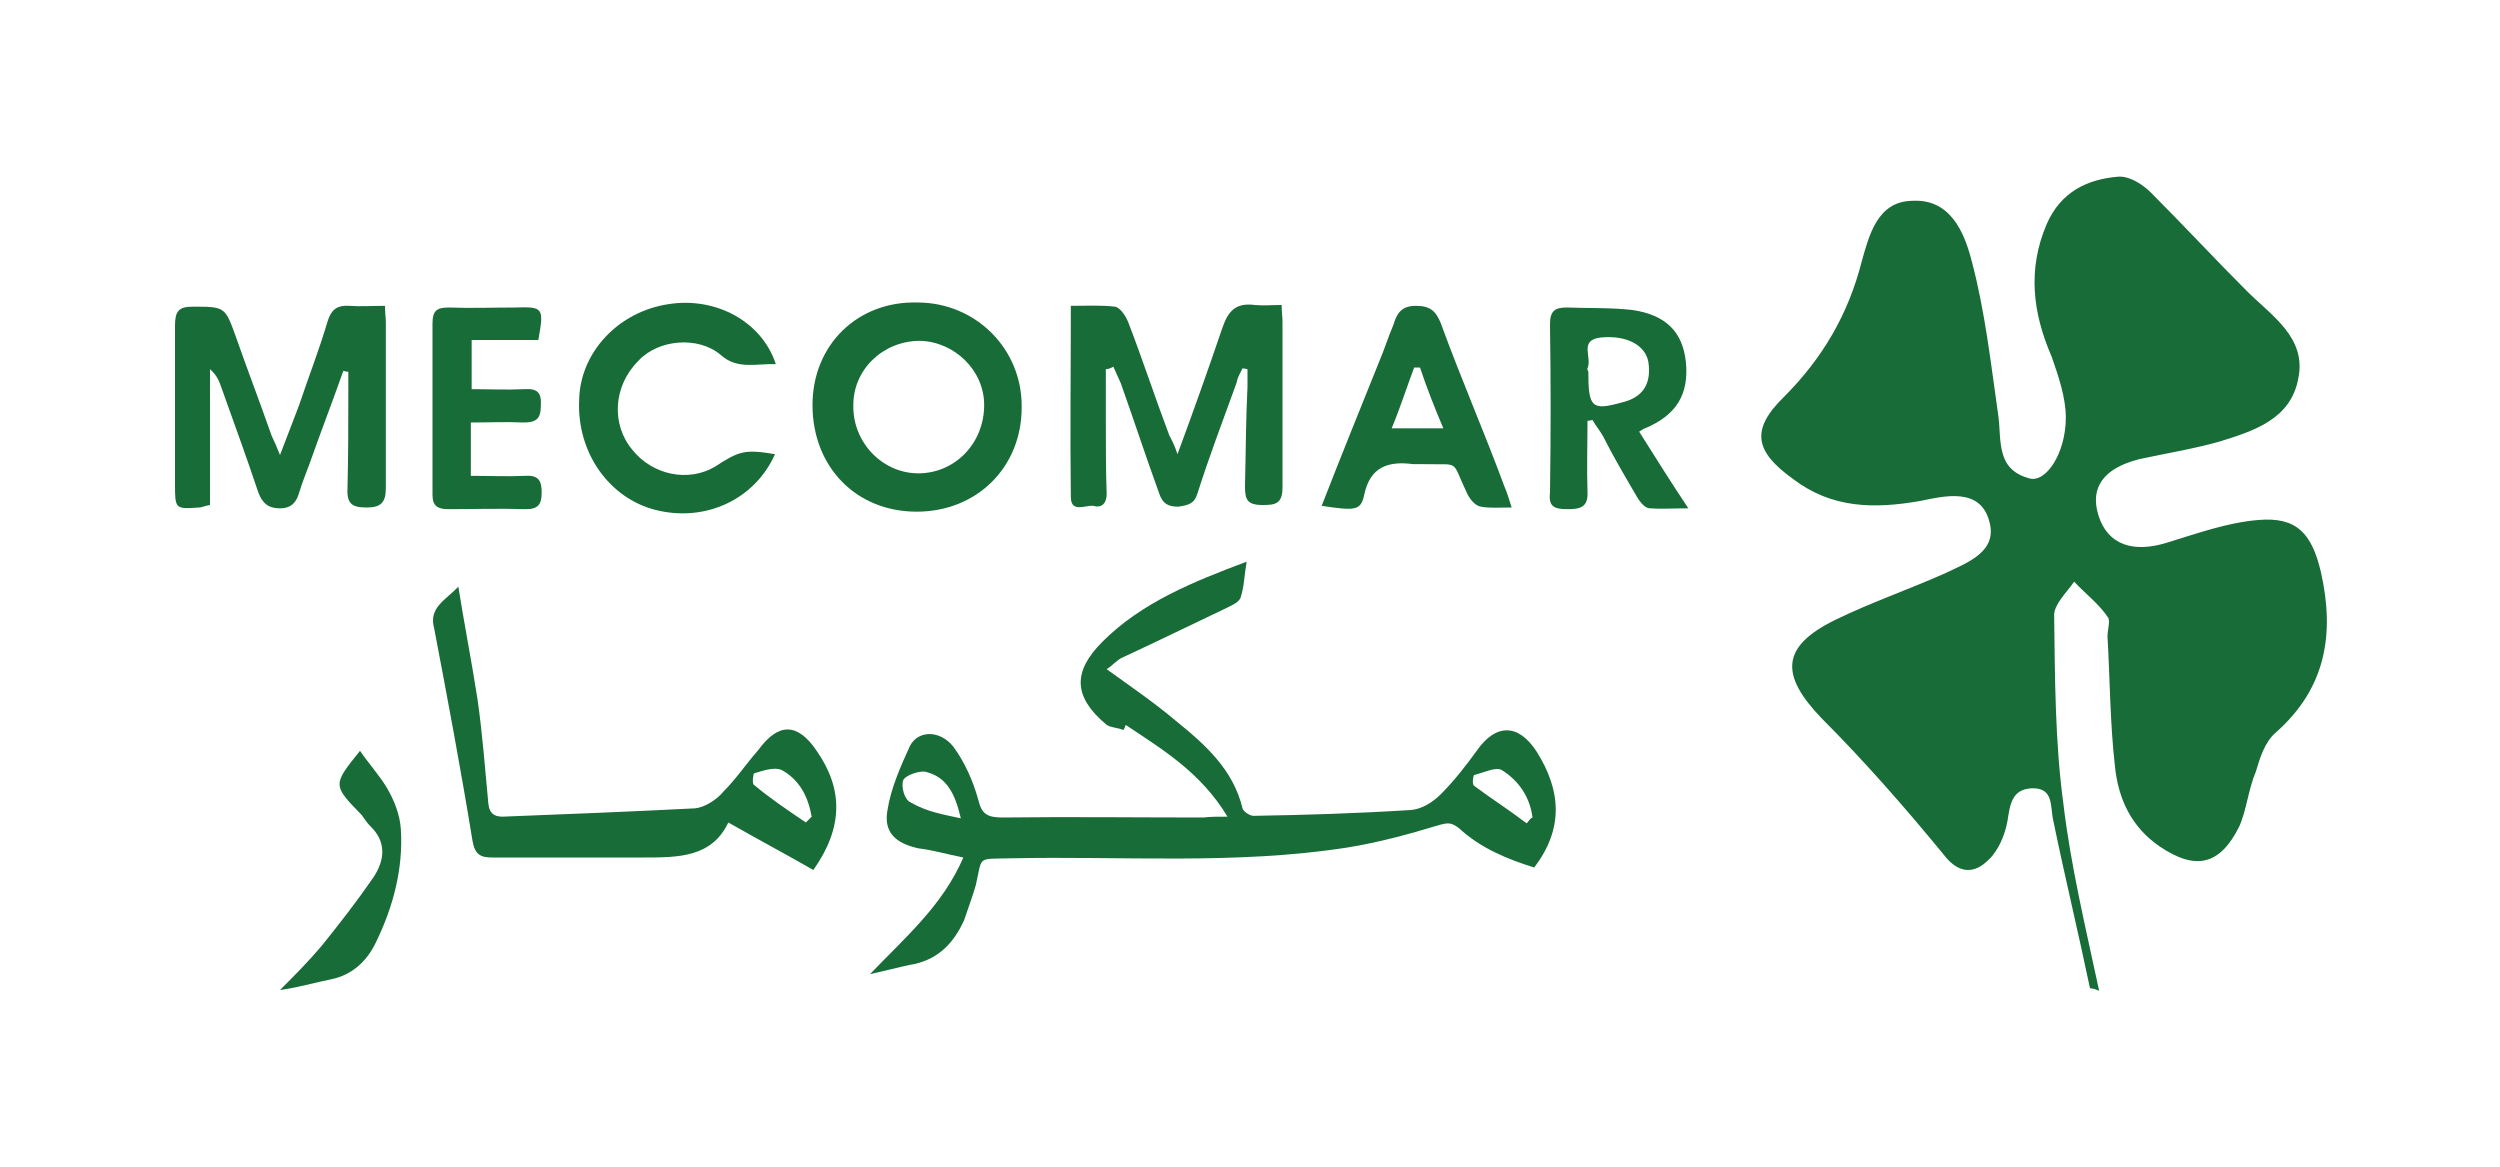
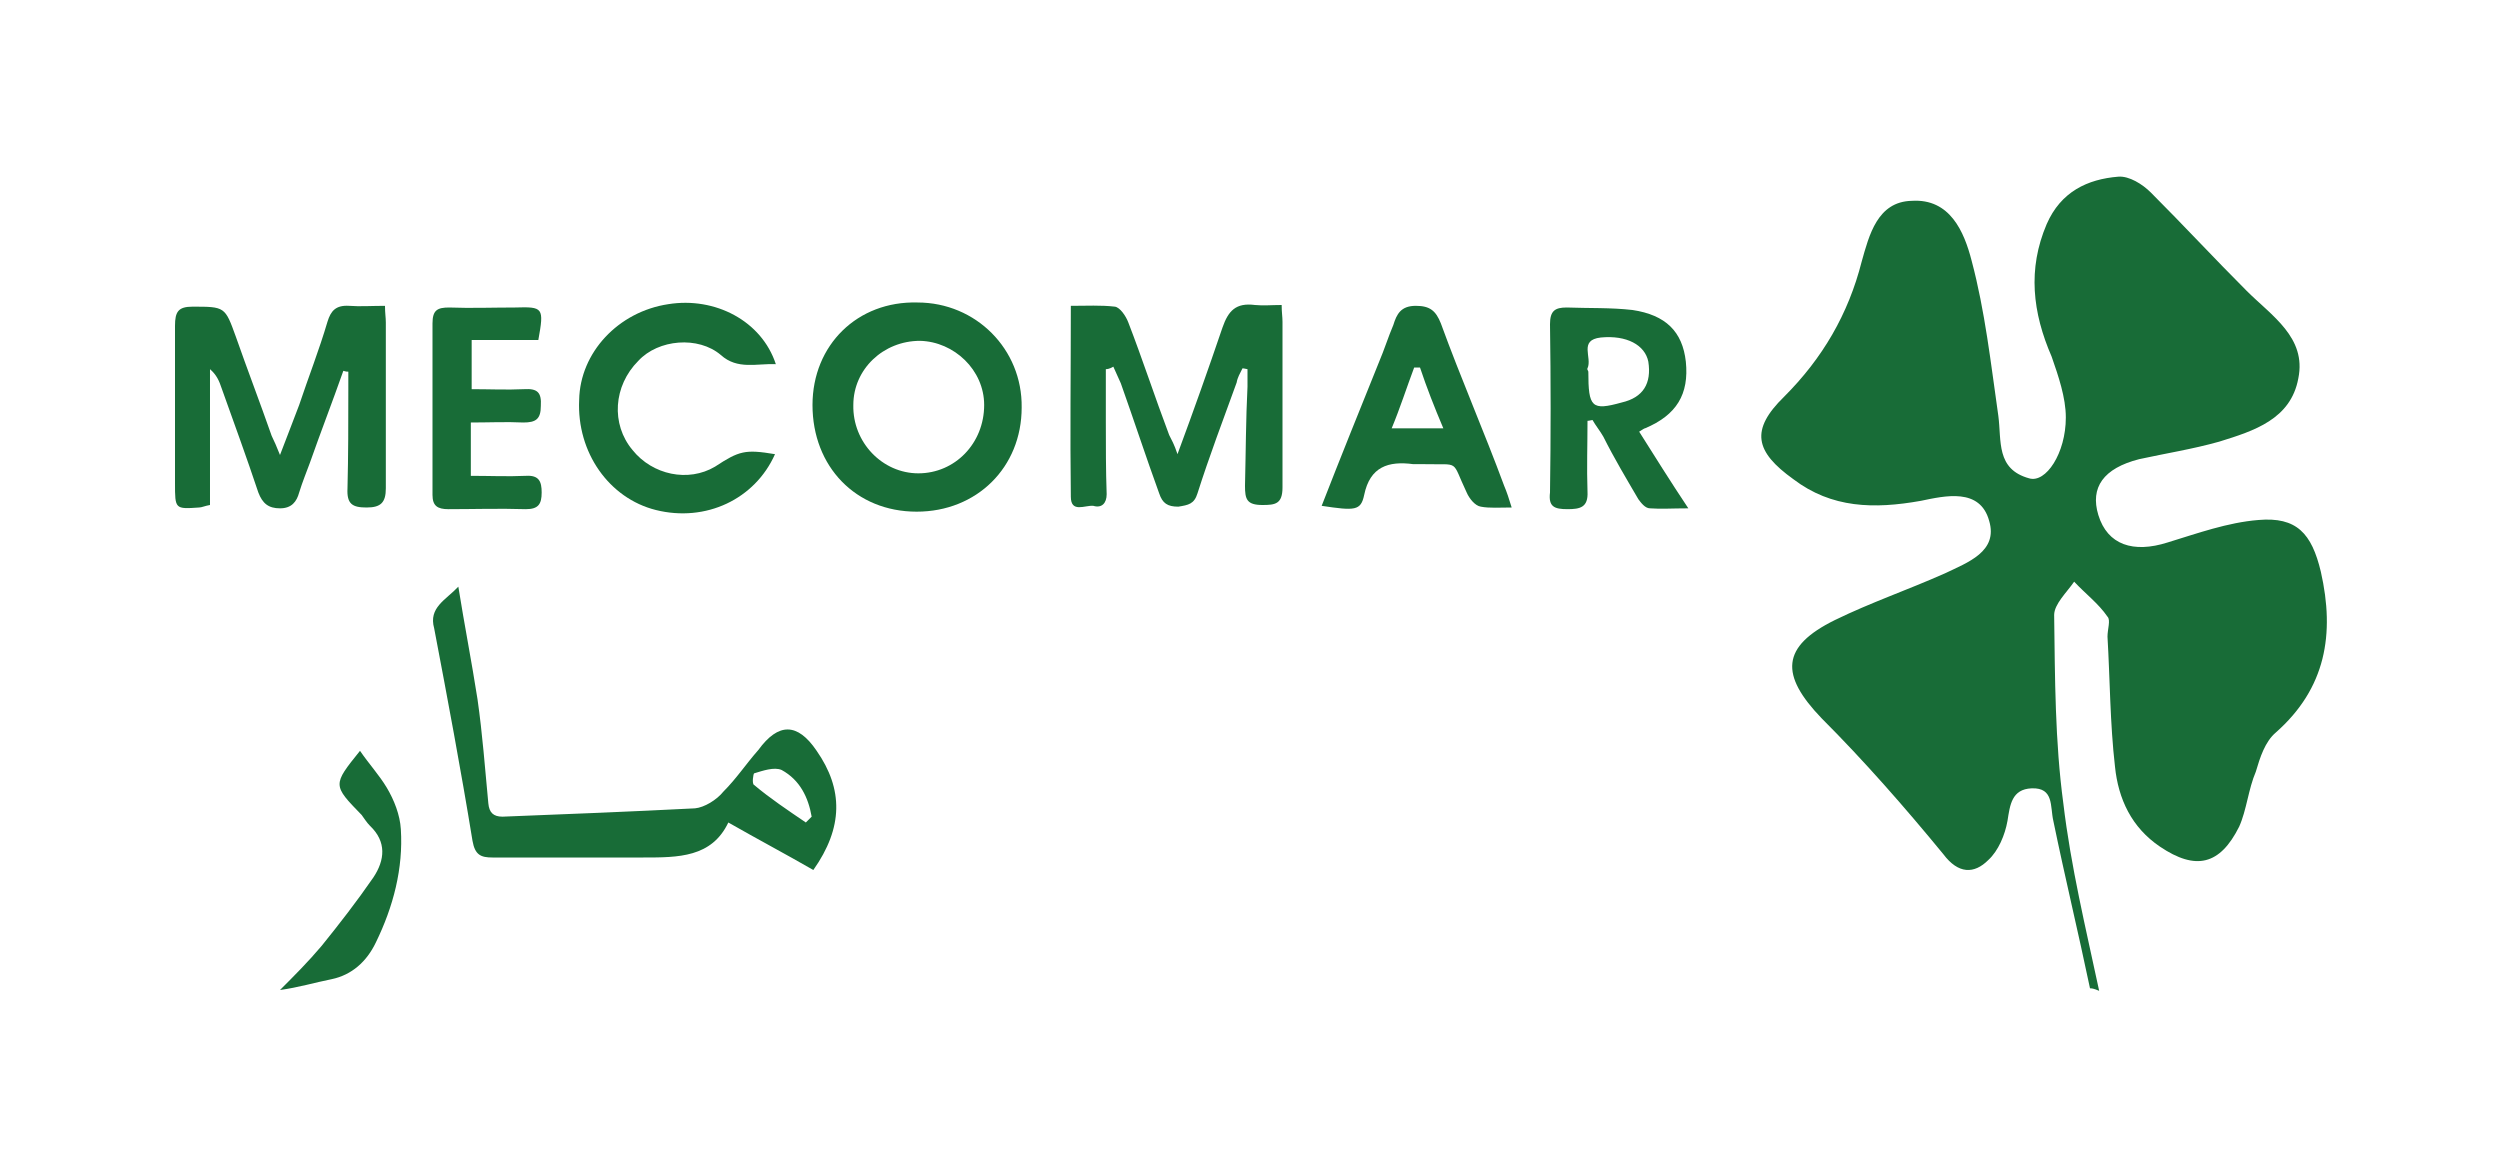
<svg xmlns="http://www.w3.org/2000/svg" version="1.1" id="Calque_1" x="0px" y="0px" viewBox="0 0 300 140" style="enable-background:new 0 0 300 140;" xml:space="preserve">
  <style type="text/css">
	.st0{fill:#186C37;}
</style>
  <g>
    <g>
      <path class="st0" d="M250.8,118.6c-1.4-6.7-3-13.3-4.4-20.1c-0.4-1.7,0.1-4-2.6-3.9c-2.4,0.1-2.6,2-2.9,3.9    c-0.3,1.7-1.1,3.6-2.3,4.7c-1.7,1.7-3.6,1.7-5.4-0.7c-4.6-5.6-9.5-11.2-14.6-16.3c-5-5.2-4.9-8.6,1.6-11.8    c4.3-2.1,8.7-3.6,13.2-5.6c2.7-1.3,6.4-2.6,5.3-6.3c-1.1-4-5.3-3-8.2-2.4c-5.6,1-10.7,0.9-15.3-2.6c-4.6-3.3-5.2-5.9-1.1-9.9    c4.6-4.6,7.7-9.9,9.3-16.2c0.9-3.2,1.9-7.2,6-7.3c4.6-0.3,6.3,3.7,7.2,7.2c1.6,6,2.3,12.3,3.2,18.6c0.4,3-0.3,6.4,3.7,7.5    c2,0.6,4.4-3,4.4-7.3c0-2.4-0.9-5-1.7-7.3c-2.3-5.3-2.9-10.5-0.6-15.9c1.7-3.9,4.9-5.4,8.6-5.7c1.3-0.1,2.9,0.9,3.9,1.9    c3.9,3.9,7.6,7.9,11.5,11.8c3,3,7.2,5.6,6.2,10.5c-0.9,4.9-5.3,6.3-9.5,7.6c-3.2,0.9-6.4,1.4-9.6,2.1c-4.3,1.1-5.9,3.4-4.9,6.7    c1.1,3.6,4.2,4.6,8.3,3.3c3.6-1.1,7.2-2.4,10.9-2.7c4.6-0.4,6.4,1.6,7.5,6.2c1.7,7.5,0.6,14-5.4,19.3c-1.3,1.1-1.9,3-2.4,4.7    c-0.9,2.1-1.1,4.6-2,6.6c-2.3,4.6-5.2,5.3-9.5,2.4c-3.4-2.3-5-5.7-5.4-9.6c-0.6-5.2-0.6-10.5-0.9-15.6c0-0.9,0.4-2,0-2.4    c-1.1-1.6-2.6-2.7-4-4.2c-0.9,1.3-2.4,2.7-2.4,4c0.1,7.6,0.1,15.2,1.1,22.6c0.9,7.6,2.7,15,4.3,22.5    C251.2,118.6,251,118.6,250.8,118.6z" />
-       <path class="st0" d="M147.3,98c-3.2-5.3-7.7-8-12.2-11c-0.1,0.1-0.1,0.4-0.3,0.6c-0.7-0.3-1.7-0.3-2.1-0.7c-3.9-3.3-4-6.3-0.4-9.9    c4.7-4.7,10.9-7.2,17.3-9.6c-0.3,1.7-0.3,3-0.7,4.2c-0.1,0.6-1,1-1.6,1.3c-4.2,2-8.3,4-12.6,6c-0.7,0.3-1.1,0.9-1.9,1.4    c2.9,2.1,5.7,4,8.3,6.2c3.6,2.9,6.9,5.9,8,10.5c0.1,0.4,0.9,0.9,1.3,0.9c6.3-0.1,12.6-0.3,18.9-0.7c1.3-0.1,2.6-0.9,3.6-1.9    c1.6-1.6,3-3.4,4.3-5.2c2.3-3.3,5-3.3,7.2,0.1c2.9,4.6,3.3,9.2-0.3,13.9c-3.2-1-6.4-2.3-9-4.7c-0.9-0.7-1.3-0.7-2.4-0.4    c-3.6,1.1-7.3,2.1-11,2.7c-13.5,2.1-26.9,1-40.6,1.3c-3.9,0.1-3.2-0.3-4,3.2c-0.4,1.4-0.9,2.7-1.4,4.2c-1.3,2.9-3.3,4.9-6.6,5.4    c-1.4,0.3-2.9,0.7-4.7,1.1c4.2-4.4,8.7-8.2,11.2-14c-2-0.4-3.7-0.9-5.4-1.1c-2.7-0.6-4.2-1.9-3.7-4.6c0.4-2.6,1.6-5.3,2.7-7.7    c1-1.9,3.6-1.9,5.2,0.1c1.4,1.9,2.4,4.2,3,6.4c0.4,1.7,1.1,2.1,2.9,2.1c8-0.1,16.1,0,24.1,0C145.3,98,146,98,147.3,98z     M183.2,98.8c0.3-0.3,0.4-0.6,0.7-0.7c-0.3-2.4-1.6-4.4-3.7-5.7c-0.7-0.4-2.1,0.3-3.3,0.6c-0.1,0-0.3,1.1,0,1.3    C178.9,95.8,181.1,97.2,183.2,98.8z M115.3,98.2c-0.7-3-1.7-5-4.3-5.6c-0.7-0.1-2.3,0.4-2.6,1c-0.3,0.7,0.1,2.4,0.9,2.7    C111.2,97.4,113,97.7,115.3,98.2z" />
      <path class="st0" d="M55,70.4c0.7,4.4,1.6,9,2.3,13.5c0.6,4.2,0.9,8.3,1.3,12.5c0.1,1.1,0.6,1.6,1.7,1.6c7.7-0.3,15.3-0.6,23.1-1    c1.1-0.1,2.6-1,3.4-2c1.6-1.6,2.7-3.3,4.2-5c2.4-3.3,4.7-3.3,7,0.1c3.2,4.6,3.2,9.2-0.4,14.3c-3.3-1.9-6.7-3.7-10.2-5.7    c-2,4.2-6,4.2-10.2,4.2c-6,0-12,0-18.1,0c-1.4,0-2.1-0.3-2.4-2c-1.4-8.6-3-17.1-4.6-25.5C51.4,72.9,53.5,72,55,70.4z M96.7,98.7    c0.3-0.3,0.4-0.4,0.7-0.7c-0.4-2.3-1.4-4.4-3.6-5.6c-0.9-0.4-2.3,0.1-3.3,0.4c-0.1,0-0.3,1.3,0,1.4C92.4,95.8,94.5,97.2,96.7,98.7    z" />
      <path class="st0" d="M41.2,44.5c-1.3,3.7-2.7,7.3-4,11c-0.4,1.1-0.9,2.3-1.3,3.6c-0.3,1.1-0.9,1.9-2.3,1.9c-1.4,0-2.1-0.6-2.6-1.9    c-1.4-4.2-2.9-8.3-4.4-12.5c-0.3-0.9-0.6-1.6-1.4-2.3c0,5.4,0,10.9,0,16.3c-0.6,0.1-1,0.3-1.3,0.3C21,61.1,21,61.1,21,58    c0-6.3,0-12.6,0-18.9c0-1.7,0.4-2.3,2.1-2.3c3.9,0,3.9,0,5.2,3.6c1.4,4,2.9,7.9,4.3,11.9c0.3,0.6,0.6,1.3,1,2.3    c0.9-2.3,1.6-4.2,2.3-6c1.1-3.3,2.4-6.6,3.4-10c0.4-1.3,1-2,2.6-1.9c1.3,0.1,2.7,0,4.3,0c0,0.9,0.1,1.4,0.1,2c0,6.6,0,13.3,0,19.9    c0,1.7-0.6,2.3-2.3,2.3s-2.4-0.4-2.3-2.3c0.1-4,0.1-7.9,0.1-11.9c0-0.7,0-1.4,0-2.1C41.6,44.6,41.5,44.6,41.2,44.5z" />
      <path class="st0" d="M132.7,44.3c0,2.1,0,4.2,0,6.3c0,2.9,0,5.9,0.1,8.7c0,1.1-0.6,1.7-1.6,1.4c-1-0.1-2.7,0.9-2.7-1.1    c-0.1-7.6,0-15,0-22.9c1.9,0,3.6-0.1,5.3,0.1c0.6,0.1,1.3,1.1,1.6,1.9c1.7,4.4,3.2,9,4.9,13.5c0.3,0.6,0.6,1.1,1,2.3    c2-5.4,3.7-10.2,5.4-15.2c0.7-2,1.6-3,3.9-2.7c1,0.1,2,0,3.2,0c0,0.9,0.1,1.4,0.1,2c0,6.6,0,13.3,0,19.9c0,2-0.9,2.1-2.4,2.1    c-1.9,0-2.1-0.7-2.1-2.3c0.1-4,0.1-7.9,0.3-11.9c0-0.7,0-1.4,0-2.1c-0.1,0-0.4-0.1-0.6-0.1c-0.3,0.6-0.6,1.1-0.7,1.7    c-1.6,4.4-3.3,8.9-4.7,13.3c-0.4,1.3-1.1,1.4-2.3,1.6c-1.3,0-1.9-0.4-2.3-1.6c-1.6-4.4-3-8.7-4.6-13.2c-0.3-0.7-0.6-1.3-0.9-2    C133.1,44.3,132.8,44.3,132.7,44.3z" />
      <path class="st0" d="M110,61.4c-7.3,0-12.5-5.4-12.5-12.8c0-7.2,5.4-12.5,12.6-12.3c7,0,12.6,5.6,12.5,12.6    C122.6,56.1,117.2,61.4,110,61.4z M110.2,56.8c4.4,0,7.9-3.6,7.9-8.2c0-4.2-3.6-7.6-7.7-7.7c-4.4,0-8,3.4-8,7.7    C102.3,53.1,105.9,56.8,110.2,56.8z" />
      <path class="st0" d="M196.7,51.8c1.9,3,3.7,5.9,5.9,9.2c-1.9,0-3.3,0.1-4.6,0c-0.6,0-1.1-0.7-1.4-1.1c-1.4-2.4-2.9-4.9-4.2-7.5    c-0.4-0.7-0.9-1.3-1.3-2c-0.1,0-0.4,0.1-0.6,0.1c0,2.9-0.1,5.6,0,8.5c0.1,1.9-0.9,2.1-2.4,2.1c-1.6,0-2.3-0.3-2.1-2    c0.1-6.7,0.1-13.5,0-20.2c0-1.6,0.6-2,2-2c2.6,0.1,5.3,0,7.9,0.3c4,0.6,6,2.6,6.4,6.2c0.4,3.9-1.1,6.4-4.9,8    C197.3,51.4,197.2,51.5,196.7,51.8z M190.6,44.6c0,4.3,0.4,4.7,4,3.7c2.6-0.6,3.6-2.3,3.2-4.9c-0.4-2-2.6-3.2-5.7-2.9    c-2.7,0.3-1,2.4-1.6,3.7C190.4,44.3,190.6,44.5,190.6,44.6z" />
      <path class="st0" d="M93,54.5c-2.4,5.4-8.3,8.2-14.3,6.7c-5.6-1.4-9.5-6.9-9.2-13.2c0.1-5.7,4.7-10.6,10.7-11.5    c5.6-0.9,11.2,2,12.9,7.2c-2.3-0.1-4.6,0.7-6.6-1.1c-2.7-2.3-7.5-1.9-9.9,0.7c-3,3-3.3,7.6-0.7,10.7c2.4,3,6.7,3.9,9.9,2    C88.7,54.1,89.4,53.9,93,54.5z" />
      <path class="st0" d="M158.6,60.7c2.3-5.9,4.6-11.6,6.9-17.3c0.6-1.4,1.1-3,1.7-4.4c0.4-1.3,0.9-2.3,2.7-2.3c1.7,0,2.4,0.6,3,2.1    c2.4,6.6,5.2,13,7.6,19.5c0.3,0.7,0.6,1.6,0.9,2.6c-1.4,0-2.7,0.1-3.7-0.1c-0.7-0.1-1.4-1-1.7-1.7c-1.9-4-0.7-3.3-5-3.4    c-0.4,0-1,0-1.4,0c-3-0.4-5.2,0.3-5.9,3.7C163.3,61.3,162.6,61.3,158.6,60.7z M170.4,44.1c-0.3,0-0.4,0-0.7,0    c-0.9,2.4-1.7,4.9-2.7,7.3c2.3,0,4.2,0,6.2,0C172.1,48.8,171.2,46.5,170.4,44.1z" />
      <path class="st0" d="M64.6,40.8c-2.7,0-5.3,0-8,0c0,2,0,3.7,0,5.9c2.1,0,4.2,0.1,6.3,0c1.6-0.1,2.1,0.4,2,2c0,1.6-0.6,2-2.1,2    c-2-0.1-4.2,0-6.3,0c0,2.1,0,4.2,0,6.4c2.3,0,4.4,0.1,6.6,0c1.6-0.1,1.9,0.7,1.9,2c0,1.4-0.4,2-1.9,2c-3.2-0.1-6.3,0-9.3,0    c-1.3,0-1.9-0.4-1.9-1.7c0-6.9,0-13.8,0-20.6c0-1.6,0.6-1.9,2-1.9c2.6,0.1,5.3,0,7.9,0C65.2,36.8,65.3,36.9,64.6,40.8z" />
      <path class="st0" d="M43.2,90.1c1.1,1.6,2.3,2.9,3.2,4.4s1.6,3.3,1.7,5c0.3,4.7-0.9,9.3-3,13.6c-1.1,2.3-2.9,3.9-5.3,4.4    c-2,0.4-4,1-6.2,1.3c1.7-1.7,3.4-3.4,5-5.3c2.1-2.6,4.2-5.3,6.2-8.2c1.4-2.1,1.6-4.3-0.4-6.2c-0.4-0.4-0.7-0.9-1-1.3    C39.9,94.2,39.9,94.2,43.2,90.1z" />
    </g>
  </g>
</svg>